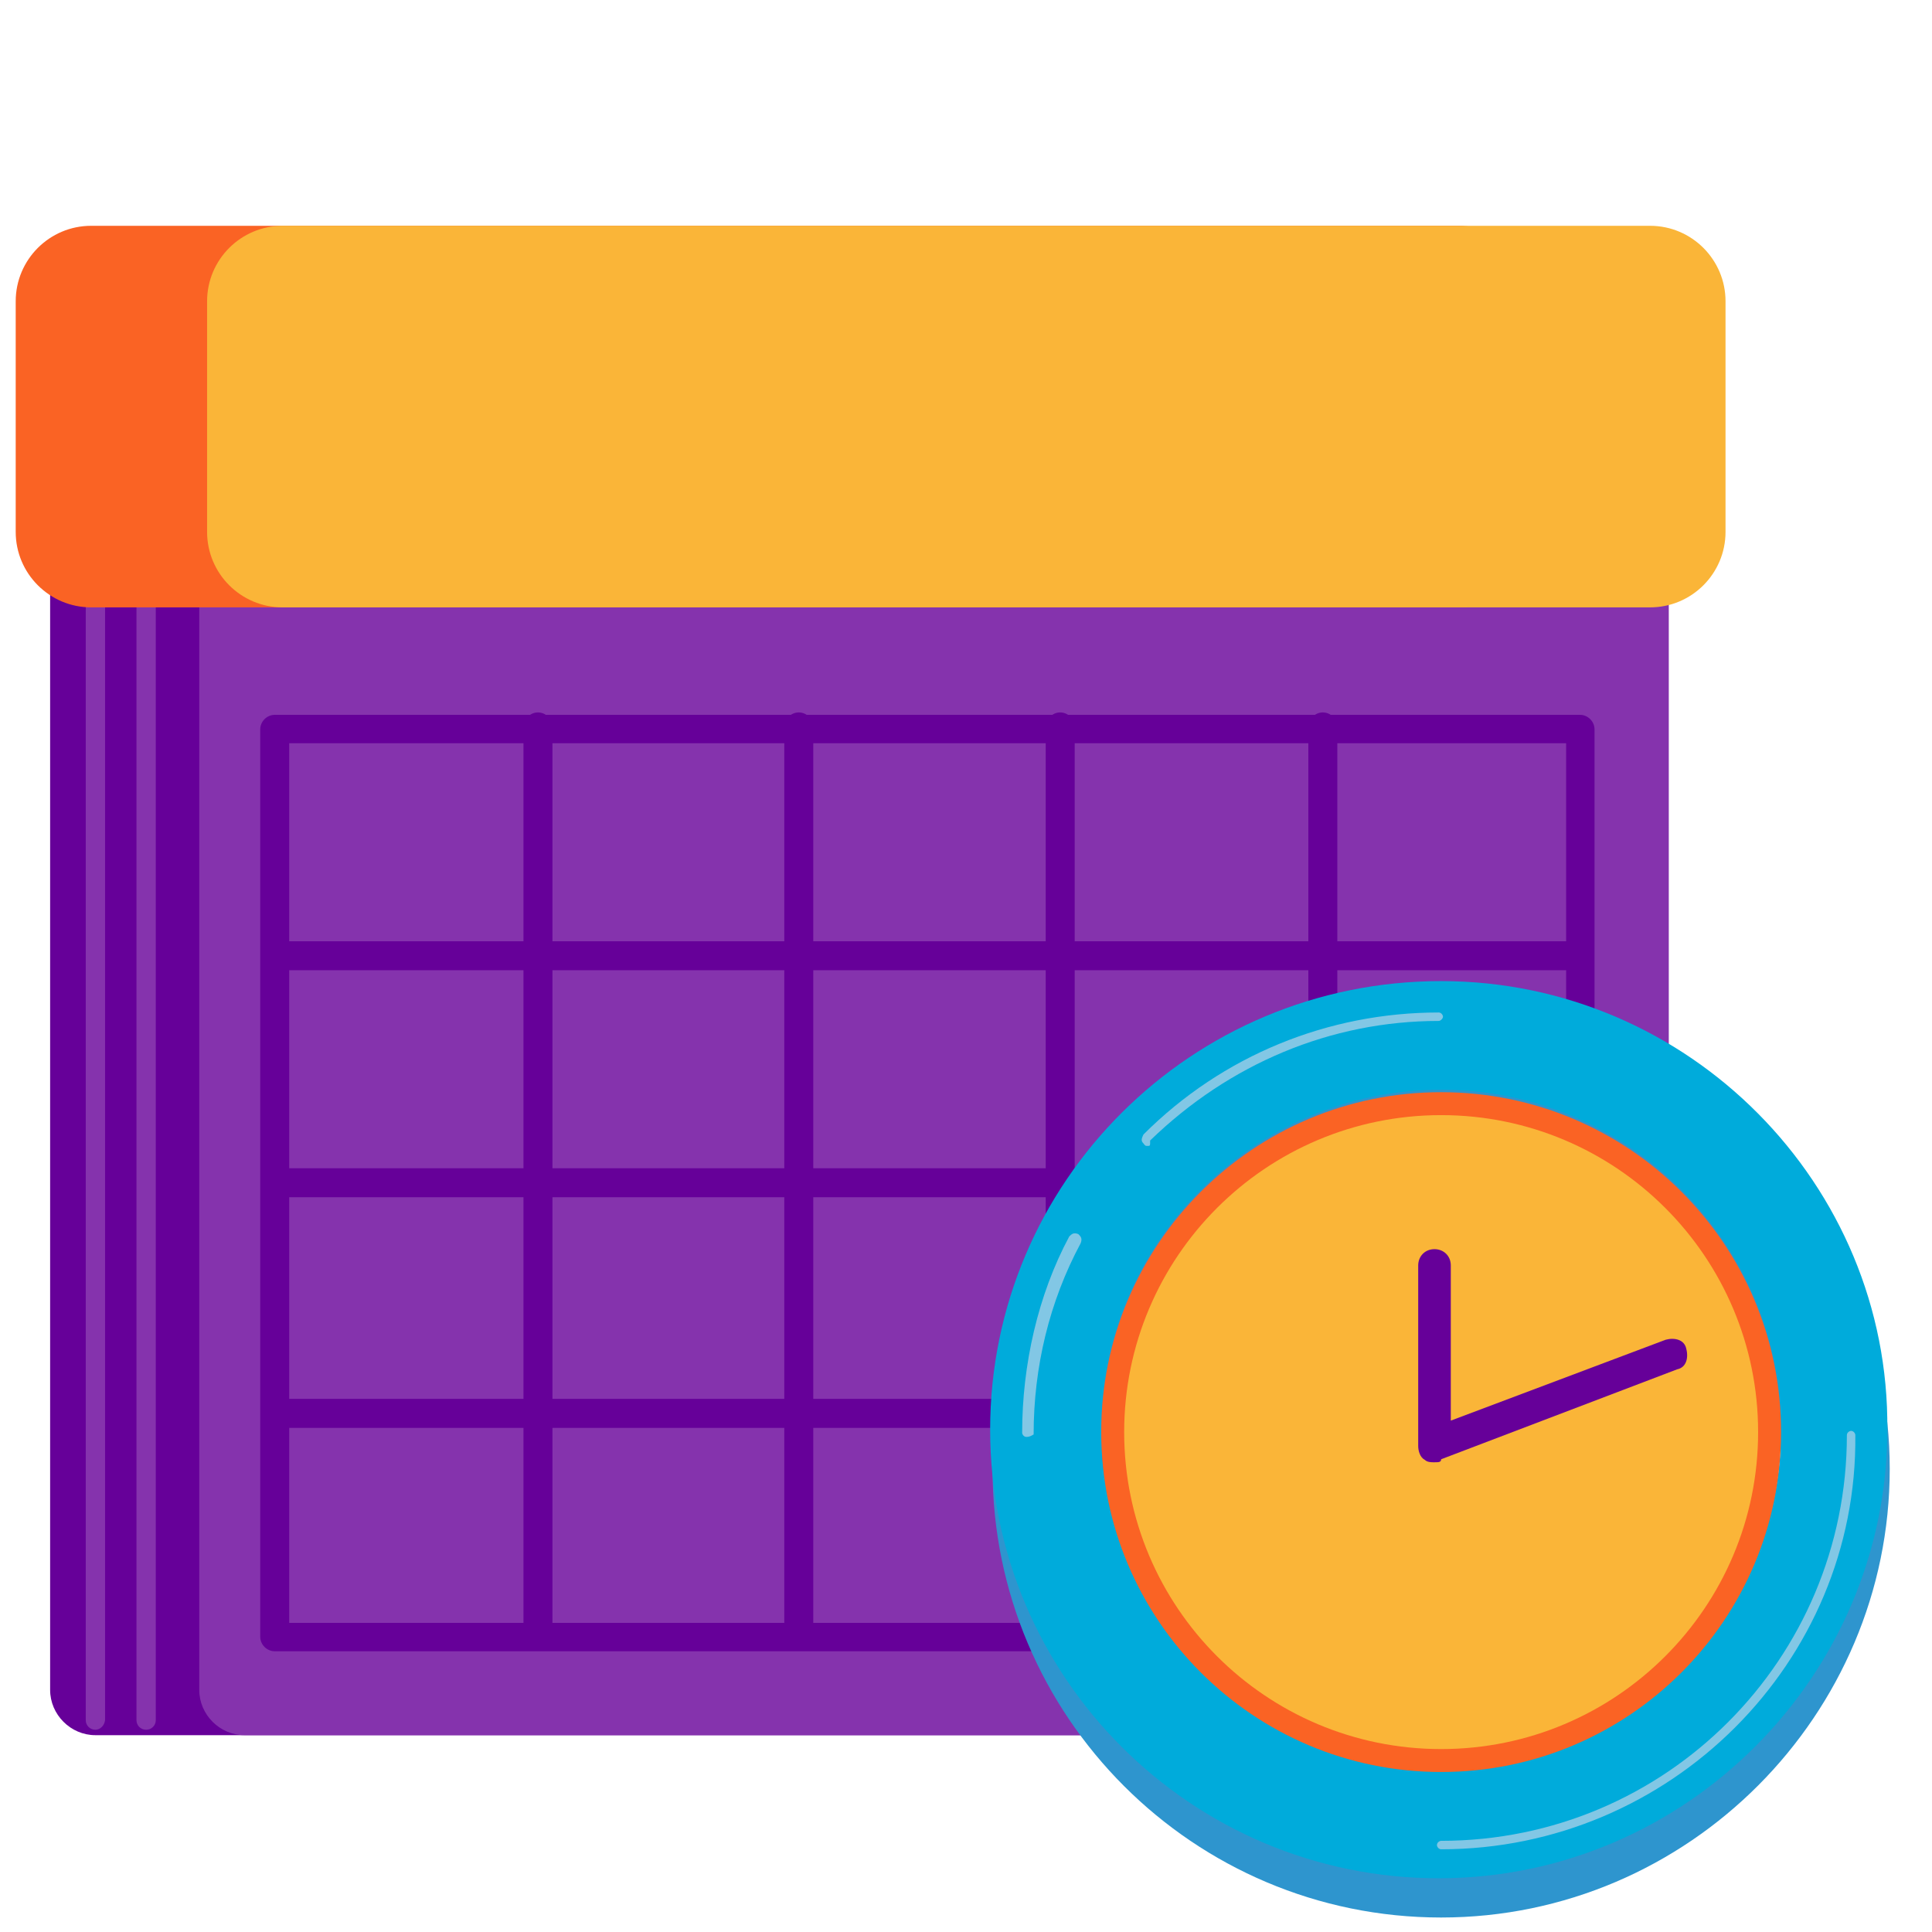
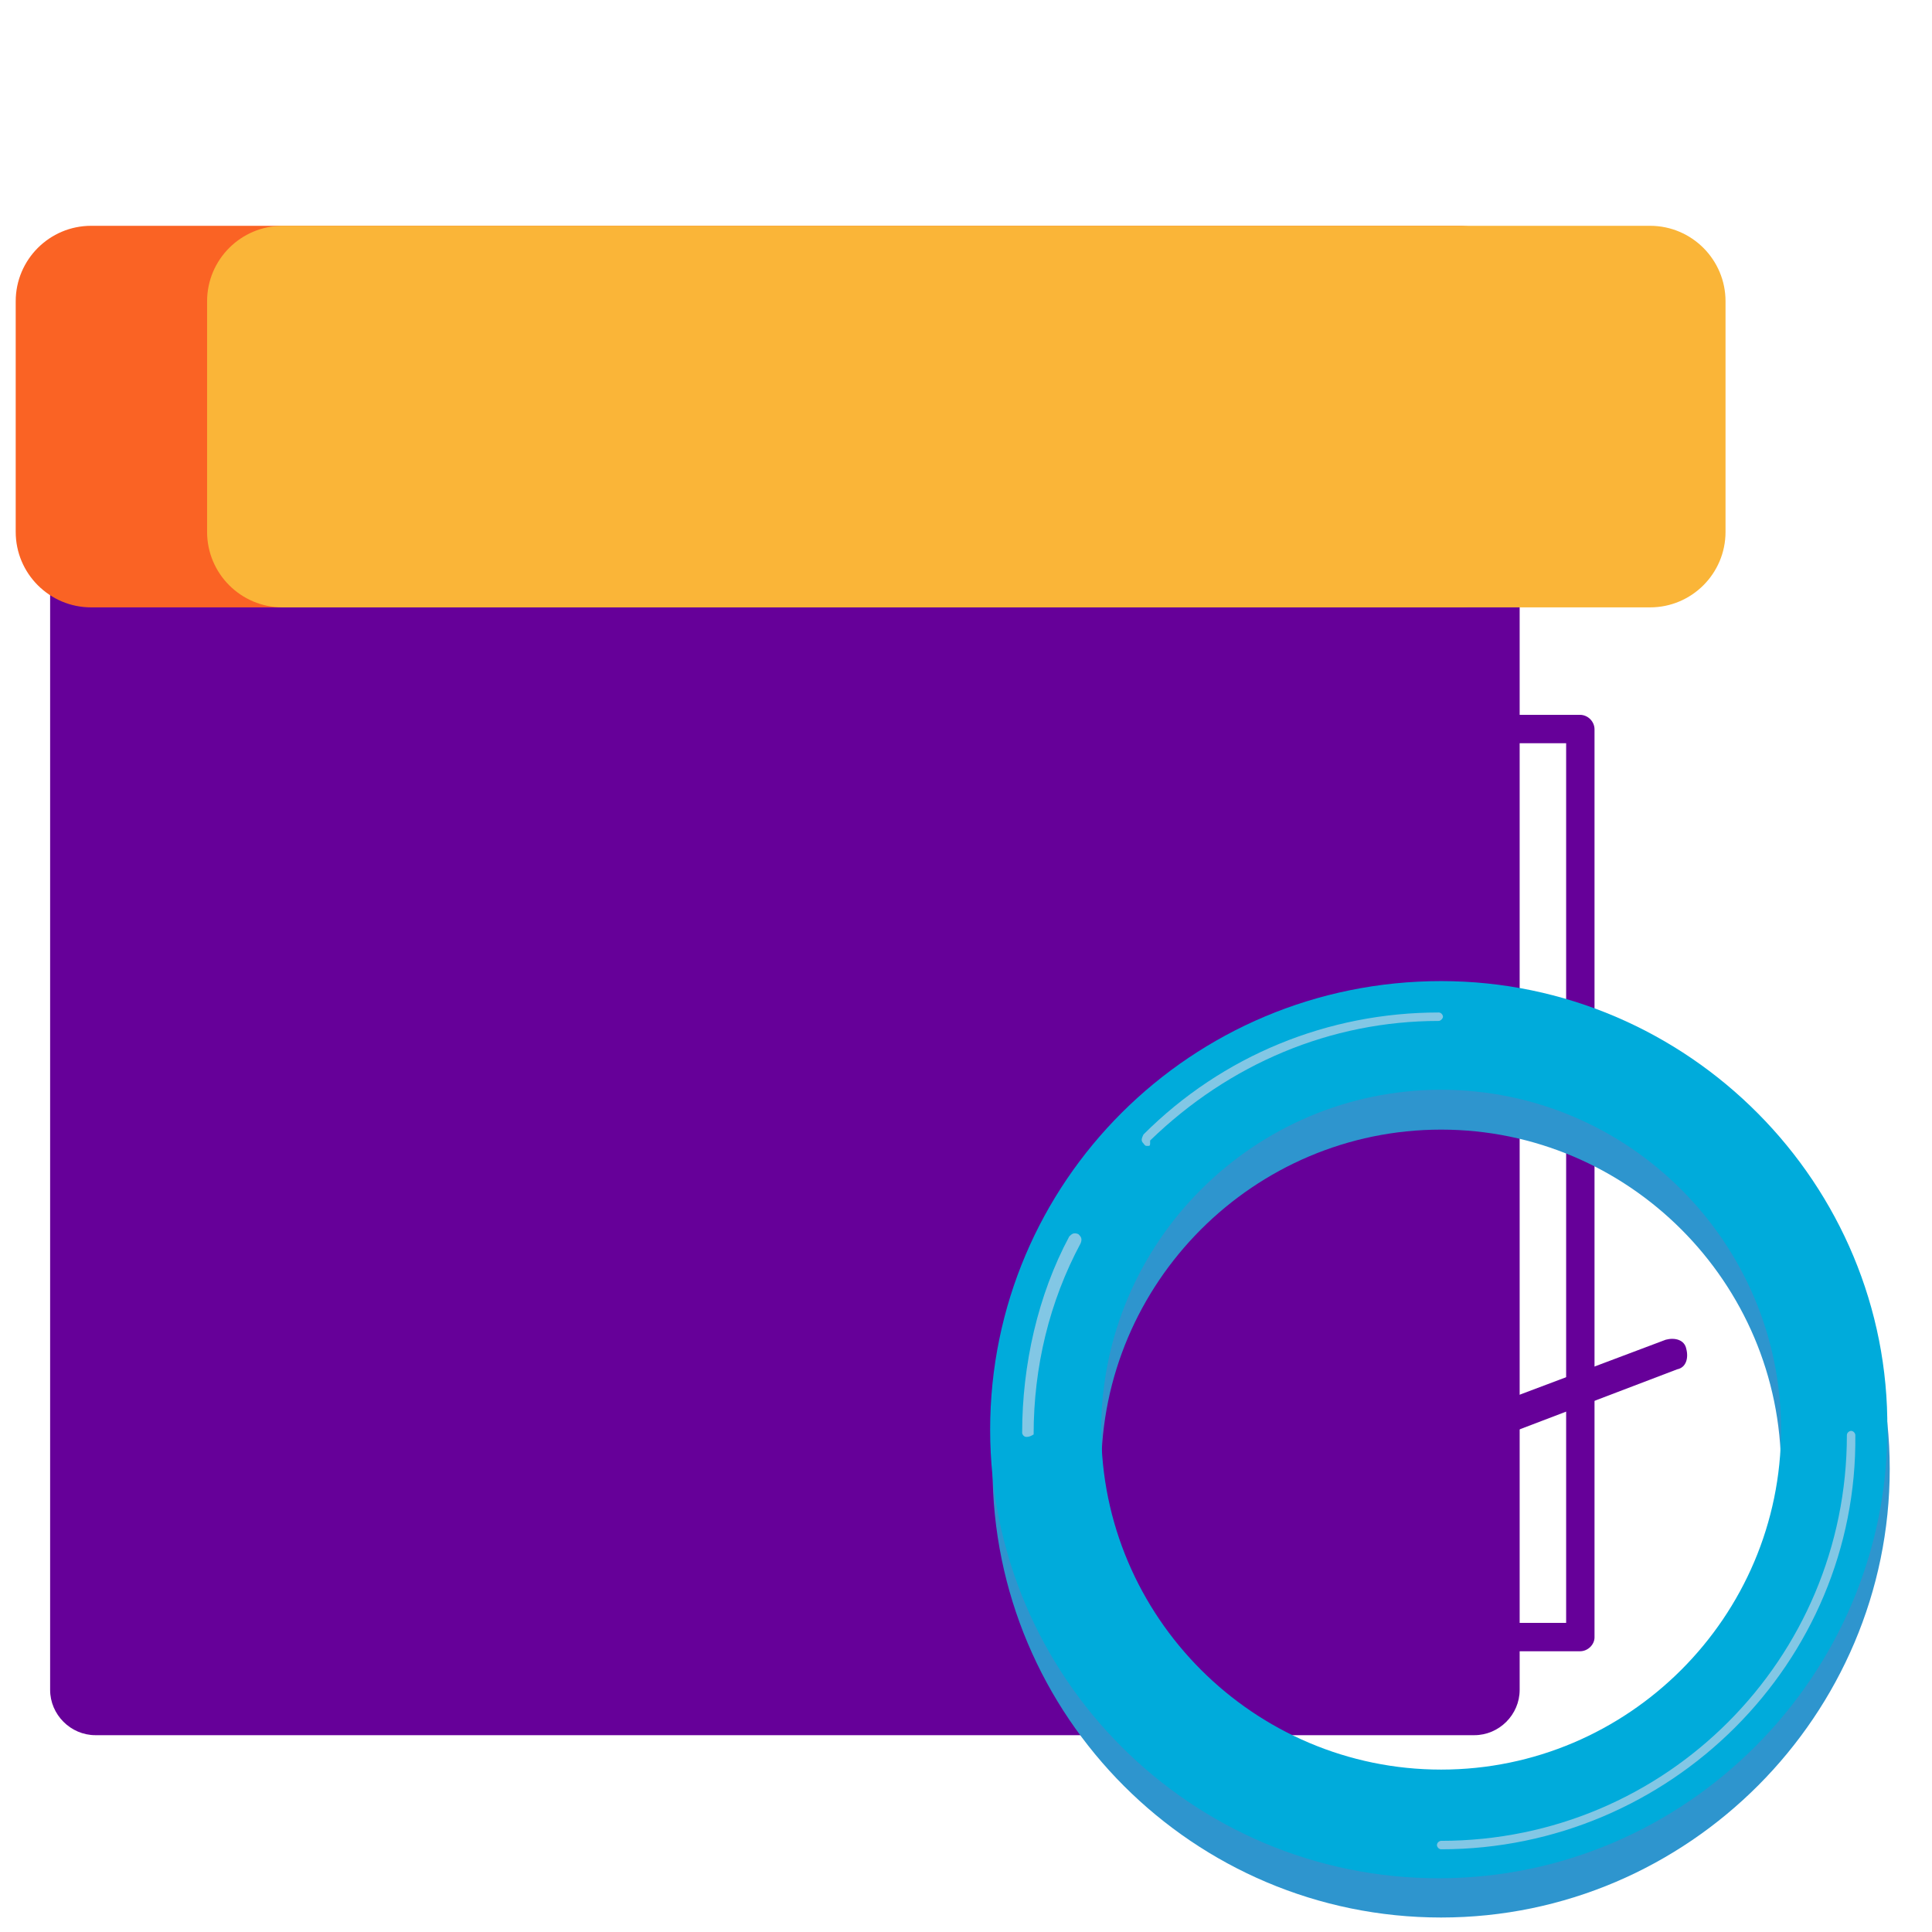
<svg xmlns="http://www.w3.org/2000/svg" width="320" height="320" viewBox="0 0 320 320" fill="none">
  <path d="M15.803 90.4H244.203C248.303 90.4 251.703 93.8 251.703 97.9V279.9C251.703 284 248.303 287.4 244.203 287.4H15.803C11.703 287.4 8.303 284 8.303 279.9V97.9C8.203 93.8 11.403 90.4 15.803 90.4Z" fill="#660099" />
-   <path d="M24.203 286.5C23.303 286.5 22.603 285.8 22.603 284.9V98.8C22.603 97.9 23.303 97.2 24.203 97.2C25.103 97.2 25.803 97.9 25.803 98.8V284.9C25.803 285.8 25.103 286.5 24.203 286.5ZM15.803 286.5C14.903 286.5 14.203 285.8 14.203 284.9V98.8C14.203 97.9 14.903 97.2 15.803 97.2C16.703 97.2 17.403 97.9 17.403 98.8V284.9C17.303 285.8 16.603 286.5 15.803 286.5ZM40.503 90.4H268.903C273.003 90.4 276.403 93.8 276.403 97.9V279.9C276.403 284 273.003 287.4 268.903 287.4H40.503C36.403 287.4 33.003 284 33.003 279.9V97.9C33.003 93.8 36.103 90.4 40.503 90.4Z" fill="#8533AD" />
-   <path d="M260.503 236.5H47.103C45.803 236.5 44.703 235.4 44.703 234.1C44.703 232.8 45.803 231.7 47.103 231.7H260.503C261.803 231.7 262.903 232.8 262.903 234.1C262.903 235.4 261.803 236.5 260.503 236.5ZM260.503 198.3H47.103C45.803 198.3 44.703 197.2 44.703 195.9C44.703 194.6 45.803 193.5 47.103 193.5H260.503C261.803 193.5 262.903 194.6 262.903 195.9C262.803 197.2 261.803 198.3 260.503 198.3ZM260.503 160.7H47.103C45.803 160.7 44.703 159.6 44.703 158.3C44.703 157 45.803 155.9 47.103 155.9H260.503C261.803 155.9 262.903 157 262.903 158.3C262.903 159.6 261.803 160.7 260.503 160.7Z" fill="#660099" />
  <path d="M219.103 272.6C217.803 272.6 216.703 271.5 216.703 270.2V120.4C216.703 119.1 217.803 118 219.103 118C220.403 118 221.503 119.1 221.503 120.4V270.2C221.503 271.5 220.403 272.6 219.103 272.6ZM175.603 272.6C174.303 272.6 173.203 271.5 173.203 270.2V120.4C173.203 119.1 174.303 118 175.603 118C176.903 118 178.003 119.1 178.003 120.4V270.2C177.903 271.5 176.903 272.6 175.603 272.6ZM132.303 272.6C131.003 272.6 129.903 271.5 129.903 270.2V120.4C129.903 119.1 131.003 118 132.303 118C133.603 118 134.703 119.1 134.703 120.4V270.2C134.703 271.5 133.603 272.6 132.303 272.6ZM89.103 272.6C87.803 272.6 86.703 271.5 86.703 270.2V120.4C86.703 119.1 87.803 118 89.103 118C90.403 118 91.503 119.1 91.503 120.4V270.2C91.403 271.5 90.403 272.6 89.103 272.6Z" fill="#660099" />
  <path d="M15.102 37.4H241.602C248.502 37.4 254.102 43 254.102 49.9V88.1C254.102 95 248.502 100.6 241.602 100.6H15.102C8.202 100.6 2.602 95 2.602 88.1V49.9C2.602 43 8.202 37.4 15.102 37.4Z" fill="#FA6324" />
  <path d="M46.801 37.4H273.301C280.201 37.4 285.801 43 285.801 49.9V88.1C285.801 95 280.201 100.6 273.301 100.6H46.801C39.901 100.6 34.301 95 34.301 88.1V49.9C34.301 43 39.901 37.4 46.801 37.4Z" fill="#FAB538" />
  <path d="M261.702 273.5H45.502C44.202 273.5 43.102 272.4 43.102 271.1V120.8C43.102 119.5 44.202 118.4 45.502 118.4H261.702C263.002 118.4 264.102 119.5 264.102 120.8V271.2C264.102 272.4 263.002 273.5 261.702 273.5ZM47.902 268.8H259.402V123.1H47.902V268.8Z" fill="#660099" />
  <path d="M238.698 169C197.698 169 164.398 202.3 164.398 243.3C164.398 284.3 197.698 317.6 238.698 317.6C279.698 317.6 312.998 284 312.998 243.3C312.998 202.6 279.698 169 238.698 169ZM238.698 299.7C207.698 299.7 182.398 274.4 182.398 243.4C182.398 212.4 207.698 187.1 238.698 187.1C269.698 187.1 294.998 212.4 294.998 243.4C294.998 274.4 269.698 299.7 238.698 299.7Z" fill="#2E95CE" />
  <path d="M238.7 162.5C197.3 162.5 164 195.8 164 236.8C164 277.8 197.3 311.1 238.3 311.1C279.3 311.1 312.6 277.4 312.6 236.8C313 196.2 279.7 162.5 238.7 162.5ZM238.7 293.1C207.7 293.1 182.4 267.8 182.4 236.8C182.4 205.8 207.7 180.5 238.7 180.5C269.7 180.5 295 205.8 295 236.8C295 267.8 269.7 293.1 238.7 293.1Z" fill="#00ABDB" />
-   <path d="M238.698 293.5C269.792 293.5 294.998 268.294 294.998 237.2C294.998 206.107 269.792 180.9 238.698 180.9C207.605 180.9 182.398 206.107 182.398 237.2C182.398 268.294 207.605 293.5 238.698 293.5Z" fill="#FA6324" />
-   <path d="M238.699 289.7C267.694 289.7 291.199 266.195 291.199 237.2C291.199 208.205 267.694 184.7 238.699 184.7C209.704 184.7 186.199 208.205 186.199 237.2C186.199 266.195 209.704 289.7 238.699 289.7Z" fill="#FAB538" />
  <path d="M237.498 242.2C237.098 242.2 236.398 242.2 235.998 241.8C235.198 241.4 234.898 240.3 234.898 239.5V209.6C234.898 208.1 235.998 206.9 237.598 206.9C239.098 206.9 240.298 208 240.298 209.6V235.3L275.898 221.9C277.398 221.5 278.998 221.9 279.298 223.4C279.698 224.9 279.298 226.5 277.798 226.8L238.698 241.7C238.698 242.2 238.298 242.2 237.498 242.2Z" fill="#660099" />
  <path d="M238.701 306.3C238.301 306.3 238.001 305.9 238.001 305.6C238.001 305.2 238.401 304.9 238.701 304.9C276.001 304.9 305.901 274.7 305.901 237.7C305.901 237.3 306.301 237 306.601 237C307.001 237 307.301 237.4 307.301 237.7C307.701 275.3 276.701 306.3 238.701 306.3ZM170.001 238C169.601 238 169.301 237.6 169.301 237.3C169.301 226.1 171.901 214.5 177.101 204.8C177.501 204.4 177.801 204.1 178.601 204.4C179.001 204.8 179.301 205.1 179.001 205.9C173.801 215.6 171.201 226.4 171.201 237.6C171.101 237.6 170.701 238 170.001 238ZM190.101 189.8C189.701 189.8 189.701 189.8 189.401 189.4C189.001 189 189.001 188.7 189.401 187.9C202.501 174.8 220.001 167.7 238.301 167.7C238.701 167.7 239.001 168.1 239.001 168.4C239.001 168.7 238.601 169.1 238.301 169.1C220.401 169.1 203.601 176.2 190.501 188.9C190.501 189.8 190.501 189.8 190.101 189.8Z" fill="#82C7E5" />
</svg>